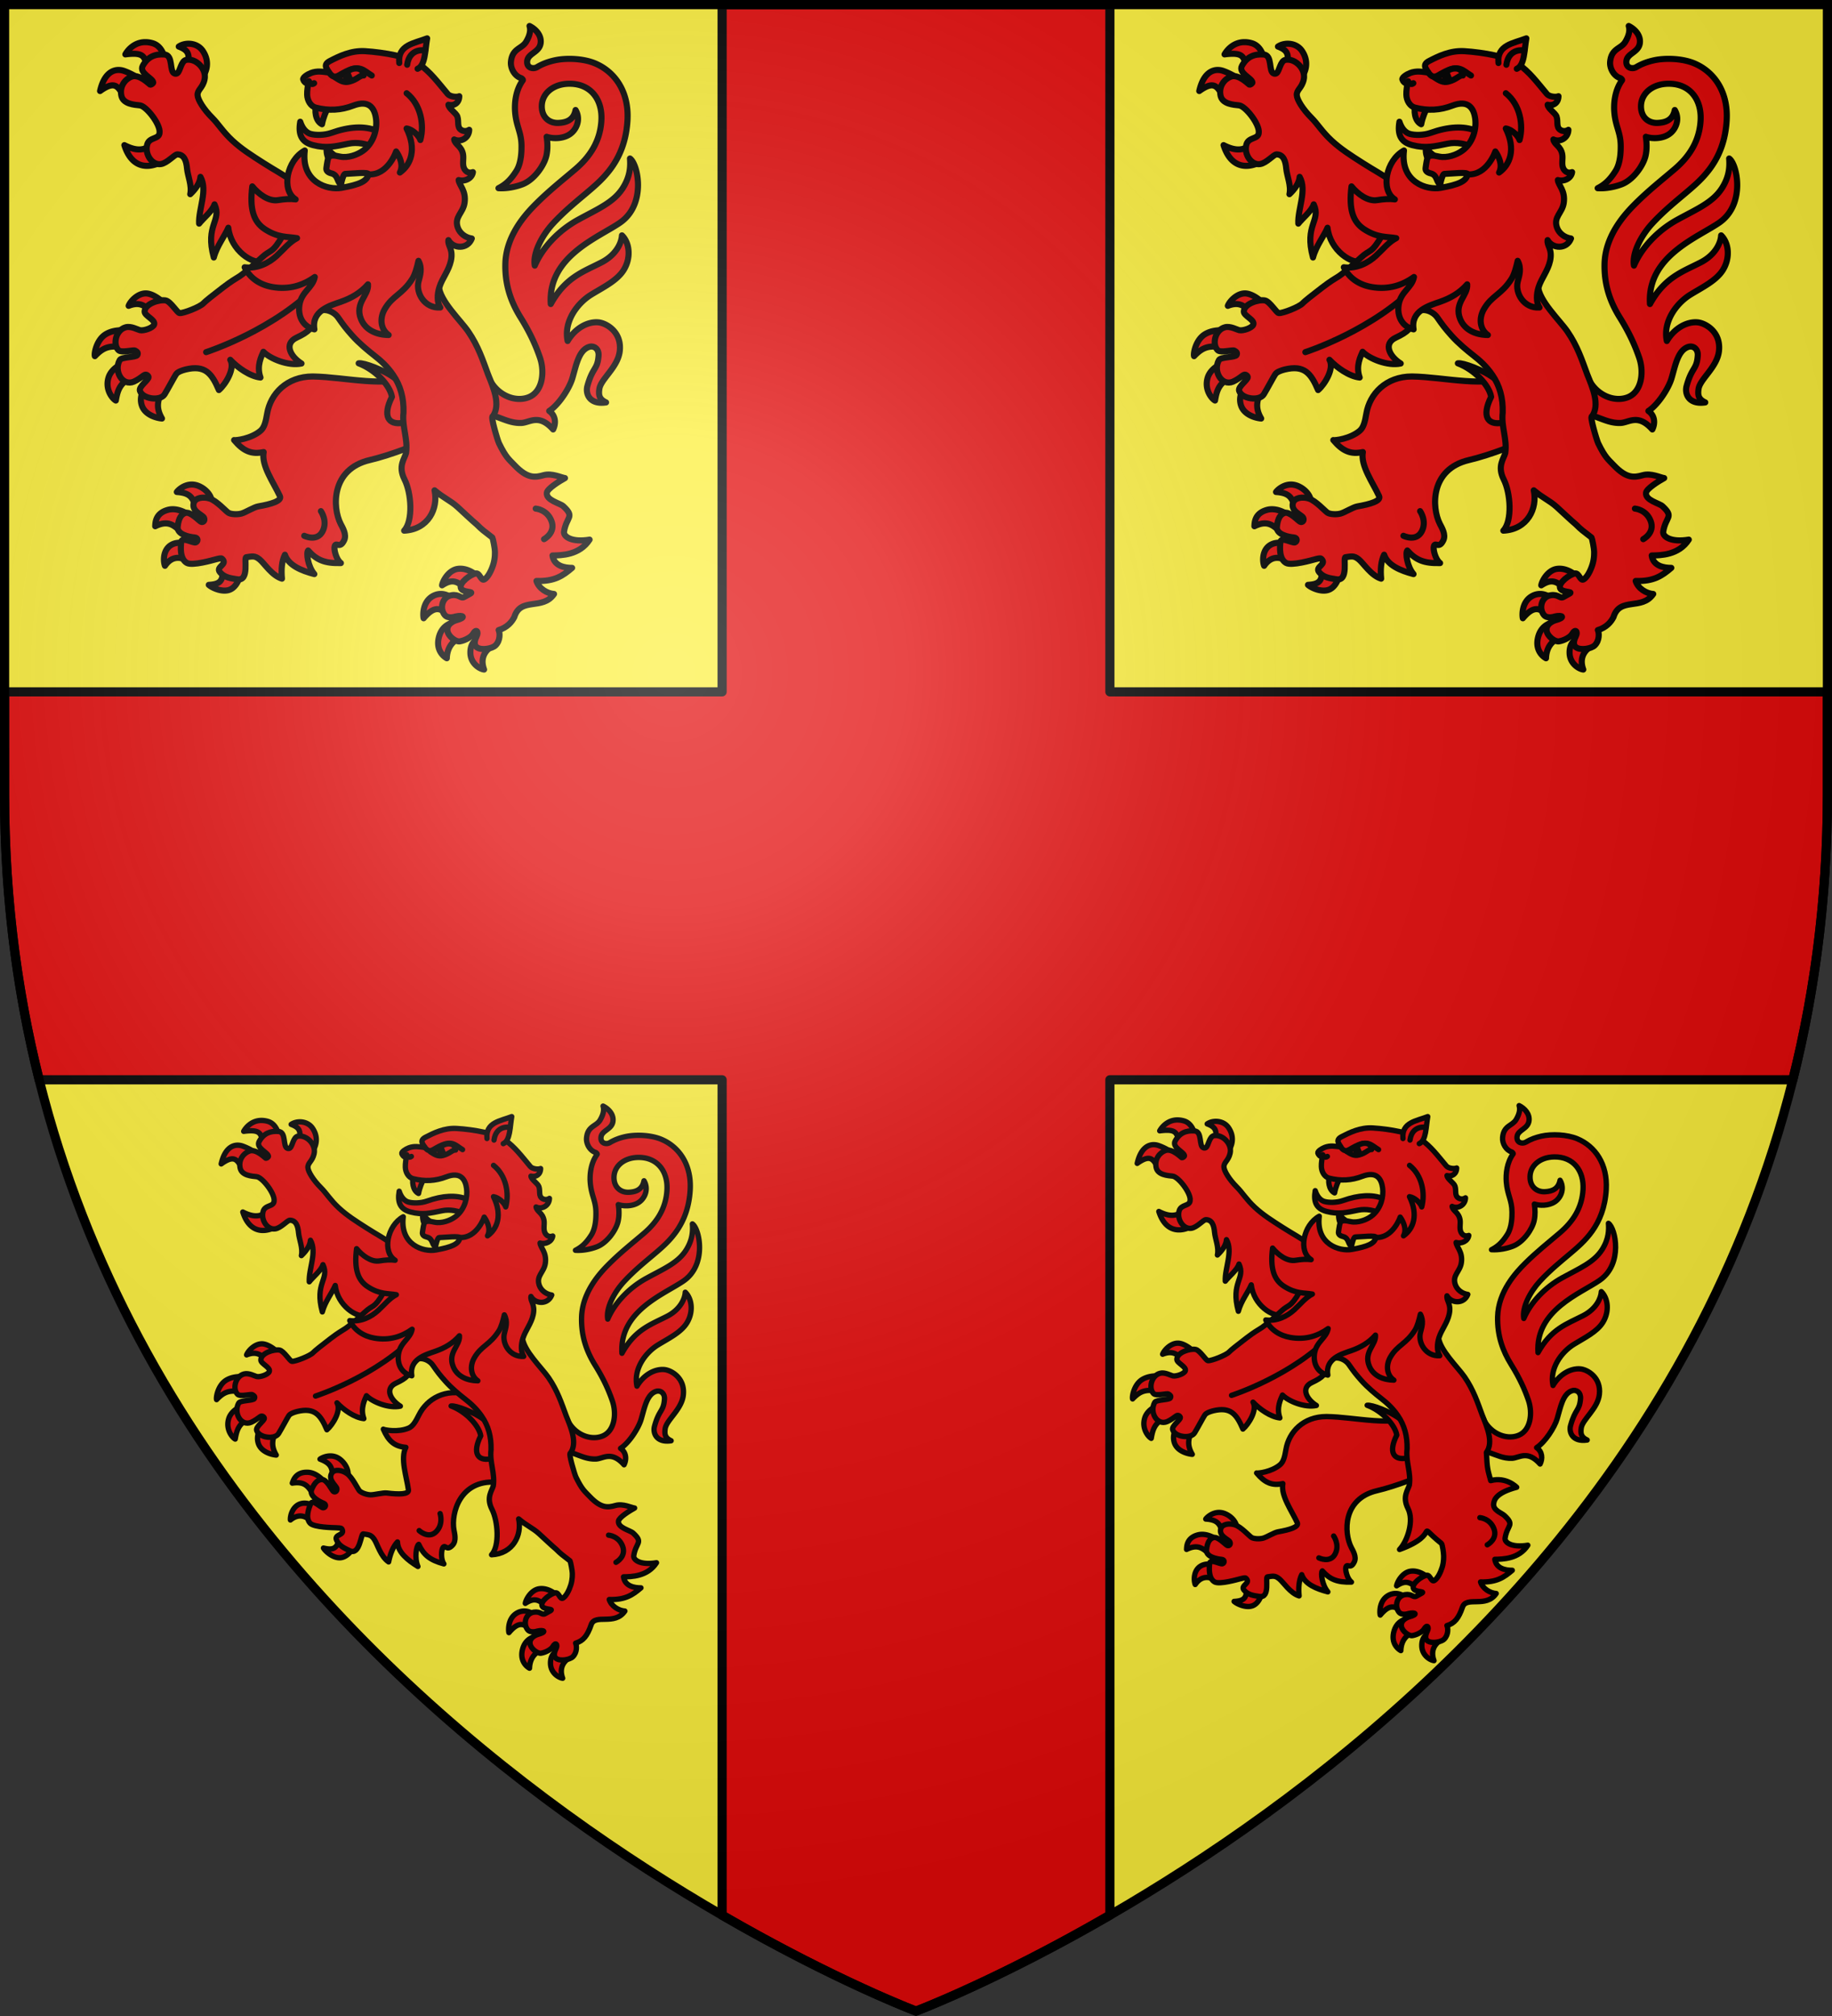
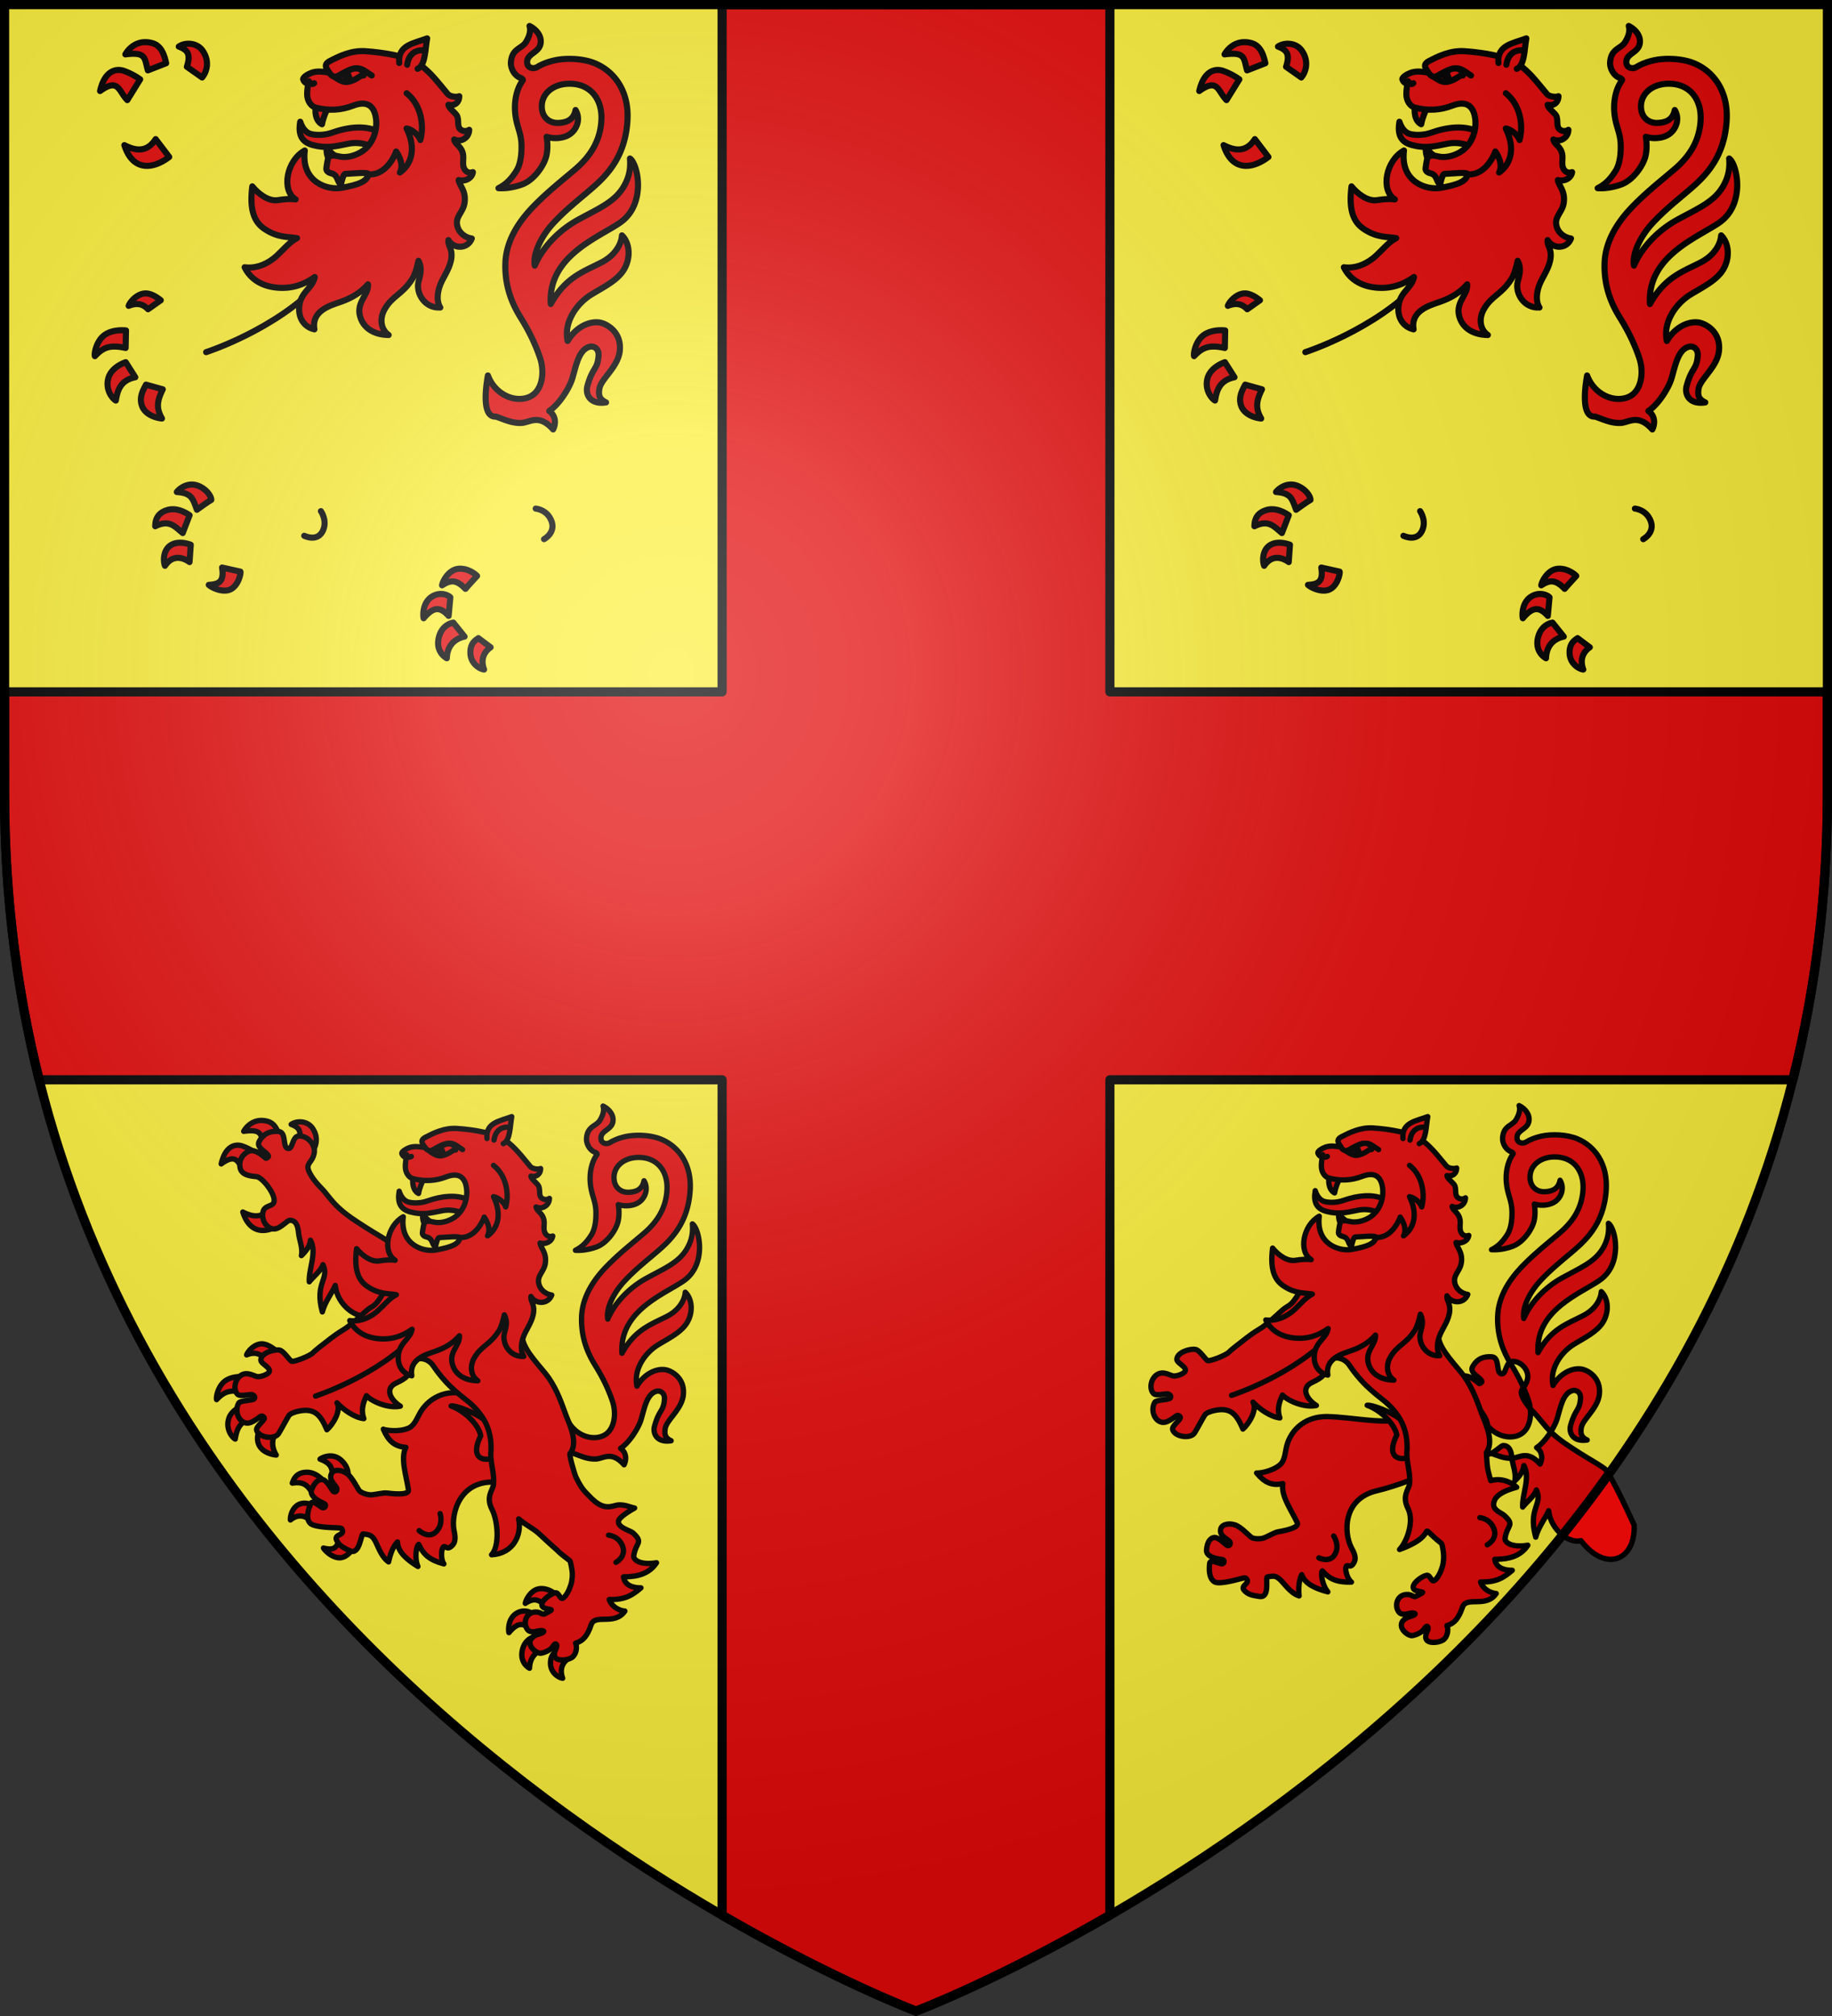
<svg xmlns="http://www.w3.org/2000/svg" xmlns:xlink="http://www.w3.org/1999/xlink" width="600" height="660" viewBox="-300 -300 600 660">
  <rect x="-300" y="-300" width="600" height="660" fill="#333333" stroke="none" />
  <radialGradient id="c" cx="-80" cy="-80" r="405" gradientUnits="userSpaceOnUse">
    <stop offset="0" stop-color="#fff" stop-opacity=".31" />
    <stop offset=".19" stop-color="#fff" stop-opacity=".25" />
    <stop offset=".6" stop-color="#6b6b6b" stop-opacity=".125" />
    <stop offset="1" stop-opacity=".125" />
  </radialGradient>
  <path fill="#fcef3c" d="M-298.5-298.5h597v258.543C298.5 246.291 0 358.5 0 358.5S-298.5 246.291-298.5-39.957z" />
  <path d="M236.5 1.5v225H1.5v33.504c0 33.52 4.096 64.65 11.326 93.496H236.5V627c37.097 21.47 63.5 31.398 63.5 31.398s26.403-9.927 63.5-31.398V353.5h223.674c7.23-28.845 11.326-59.976 11.326-93.496V226.5h-235V1.5z" style="fill:#e20909;fill-rule:evenodd;stroke:#000;stroke-width:3;stroke-linecap:round;stroke-linejoin:round" transform="translate(-300 -300)" />
  <g id="a" fill="#e20909" stroke="#000" stroke-linecap="round" stroke-linejoin="round" stroke-width="5.444">
    <path d="M46.888 258.055c-7.078.065-13.599 6.952-15.11 11.055 7.646-3.036 12.88-1.623 17.317 3.024l11.34-7.975s-6.04-5.277-12.124-6.036c-.475-.06-.951-.072-1.423-.068M25.6 290.817c-3.85.02-9.909.666-14.835 3.937C3.044 299.88.887 311.525 1.64 313.86c7.605-7.9 13.356-10.241 27.452-7.281l.325-15.57s-1.506-.205-3.817-.193m3.564 28.428s-12.373 3.953-15.372 13.77c-3.198 10.47 3.476 18.717 6.552 20.34 1.365-7.325 2.979-17.823 17.36-20.715zm18.091 19.982c-2.203 4.269-6.229 10.671-3.762 18.335 3.005 9.334 14.73 11.559 18.037 11.786-5.71-9.74-3.892-16.534.713-25.957zm280.884 163.746a15.6 15.6 0 0 0-3.18.244c-7.882 1.455-12.93 10.757-13.48 14.529 7.62-4.893 12.736-5.262 20.875 3.145 2.597-3.054 6.468-7.252 10.36-11.498-1.026-1.284-7.242-6.266-14.575-6.42m-17.048 22.471c-2.325-.113-4.979.34-7.655 1.784-9.978 5.386-8.907 18.203-8.398 19.806 8.852-10.468 14.745-10.386 22.302-2.066l1.514-16.512c-.882-1.093-3.886-2.823-7.763-3.012m10.44 25.491s-10.01 1.214-12.929 13.182c-2.914 11.955 5.023 17.39 7.116 18.51.317-9.19 4.884-16.844 15.833-19.264zm22.358 13.806c-2.403 1.735-7.358 4.31-7.133 13.262.242 9.628 8.592 14.262 12.232 14.653-3.36-9.012-.091-15.69 5.806-19.773zM88.099 428.099c-7.418.029-12.699 5.551-13.315 6.63 13.628.892 14.275 6.256 17.936 15.8 5.196-3.776 9.782-7.012 12.786-8.749.263-2.202-3.022-8.701-10.74-12.187-2.36-1.066-4.59-1.503-6.667-1.494m-16.613 21.964c-1.514-.029-3.057.118-4.612.532-11.38 3.032-11.214 11.699-11.377 14.582 12.6-6.127 17.23 0 24.528 6.054l6.129-15.846c-2.25-1.57-8.106-5.197-14.668-5.322m15.725 31.597s-9.972-4.101-17.26.054c-7.858 4.48-7.252 15.023-5.761 18.644 6.678-9.775 15.414-7.895 21.938-3.301zm27.964 20.279c2.052 12.811-3.03 14.862-11.883 15.41 3.004 2.757 13.064 7.347 19.726 3.83 7.318-3.865 9.182-15.335 8.455-15.626zM46.778 34.514c-10.48-.063-16.358 7.964-17.924 10.888 18.685-2.355 16.931 3.076 20.08 14.234l16.321-6.36c-1.317-5.857-3.645-15.368-12.185-17.827-2.26-.65-4.351-.923-6.292-.935m39.25 1.435c-3.52-.157-6.993.766-9.52 2.515 7.23 2.786 11.176 5.986 7.227 17.961l13.59 9.538c3.551-4.084 7.41-13.527.718-23.527-2.864-4.28-7.49-6.284-12.015-6.487M23.584 59.294c-6.25-.345-13.847 3.492-17.31 18.708 16.592-11.887 16.36-.032 24.316 8.09l11.473-18.466s-6.14-4.59-14.418-7.518a14.7 14.7 0 0 0-4.06-.814m32.307 61.502c-7.094 10.859-16.207 11.336-27.922 5.358 7.015 22.305 24.173 22.505 40.026 10.523zM382.331 373.3c7.442-.313 15.484-8.55 28.26 5.766 2.658-5.36 2.391-12.272-3.506-16.42 8.678-5.633 17.994-20.177 20.61-28.905 3.41-11.373 5.568-24.666 14.59-27.956 4.787-1.746 9.269 1.694 8.857 7.579-.895 12.774-5.323 10.026-10.015 27.27-1.762 6.475 1.716 16.632 16.694 14.39-6.34-2.925-6.675-6.79-5.99-11.897 1.187-8.867 16.617-19.251 18.23-33.818 1.899-17.133-12.1-24.843-19.046-25.505-9.301-.887-20.634 4.969-27.483 16.59-3.62-16.923 8.22-33.383 21.055-41.255 10.756-6.596 22.971-12.37 28.957-21.871 6.748-10.714 5.39-24.195-1.533-30.836-.353 6.408-4.84 17.17-18.278 24.061-16.312 8.365-32.082 13.165-45.254 37.003-2.764-42.649 42.968-59.271 61.969-72.475 23.582-16.388 15.88-52.096 8.722-56.971.414 5.98.662 15.342-6.463 26.414-8.242 12.808-22.652 18.614-40.04 28.182-17.292 9.515-31.648 24.716-38.456 40.667-1.877-10.766 6.095-26.36 16.136-37.28 10.4-11.312 22.825-21.228 29.89-27.218 14.075-11.931 34.578-28.447 36.706-64.66 1.501-25.47-11.172-43.305-28.939-50.749-10.42-4.366-25.695-5.02-36.214-2.66-5.277 1.183-10.538 3.003-15.478 5.973-3.479 2.09-9.48.804-8.876-5.267.711-7.154 10.925-7.681 12.013-16.065.898-6.916-4.36-12.476-9.922-15.227 1.392 4.237-.118 9.152-3.037 14.055-3.804 6.39-12.42 5.71-13.542 17.8-.556 6.048 3.478 12.866 9.2 14.558.679.415 1.817 1.33 1.333 1.993-6.316 8.668-7.458 20.135-6.818 28.087 1.068 13.28 5.66 17.962 5.72 30.26.019 3.833.013 14.887-4.598 22.174-5.685 8.982-10.55 12.54-15.968 15.37 7.643.48 15.814-1.293 21.532-3.512 10.571-4.102 19.542-17.162 21.326-25.82 1.187-5.765.92-11.154.162-16.404 5.175 1.75 14.186 2 20.49-2.176 6.472-4.288 10.056-13.553 5.296-21.632-1.644 8.188-7.116 11.158-15.33 11.484-7.818.31-14.066-4.572-14.748-13.062-1.006-12.513 9.632-21.63 24.255-21.804 19.372-.23 29.896 13.996 28.868 32.61-1.03 18.657-10.27 32.39-23.334 43.496-11.224 9.54-23.034 18.809-34.715 30.403-9.11 9.043-27.055 28.213-27.657 53.63-.446 18.835 5.032 34.066 13.603 47.789s13.649 25.155 17.305 35.796c4.395 12.79 2.336 30.244-10.051 35.14-12.83 5.07-30.249-2.613-36.431-19.352-2.2 12.232-5.199 37.534 7.187 36.586 7.5 2.583 14.255 6.03 22.756 5.672" style="fill:#e20909;fill-rule:evenodd;stroke:#000;stroke-width:5.444;stroke-linecap:round;stroke-linejoin:round" transform="matrix(.367 0 0 .368 -269.532 -298.907)" />
-     <path d="M196.103 331.946c-23.283-.01-37.716 15.536-40.7 32.882-1.28 7.444-2.49 12.539-5.97 15.47-8.537 7.187-22.259 8.708-23.537 8.229 8.199 9.77 15.452 13.04 26.388 10.668-2.278 12.027 8.787 26.947 14.502 39.262 1.93 4.158-7.766 7.089-19.418 9.089-3.792.65-11.23 5.321-14.874 6.337-3.774 1.052-9.474.685-11.663-.668-2.262-1.398-10.425-10.6-16.626-12.637-5.77-1.896-12.994-.81-14.336 3.891-2.138 7.5 7.833 10.5 9.162 13.151 1.286 2.564-.925 4.616-2.794 3.54-2.218-1.276-9.369-9.22-13.788-7.817-3.33 1.057-6.071 4.044-6.91 12.317-.71 7.013 10.763 9.154 15.102 9.486 3.532.27 3.072 3.767.944 4.431-2.29.715-12.296-5.279-12.865-.527s-1.313 15.107 4.964 18.742c4.936 2.858 23.49-2.569 25.616-3.104 2.53-.638 5.001-1.381 5.824-.62 5.597 5.175-5.853 7.023-1.976 11.828 4.12 5.107 10.075 5.577 15.566 6.481 11.284 1.86 5.56-19.523 8.055-19.654 5.384-.748 7.493-1.571 11.833 1.932s10.861 14.336 20 17.16c-.797-8.282-.141-15.731 2.657-21.297 3.175 9.505 14.617 14.216 26.237 17.245-5.816-6.797-7.405-19.13-5.544-21.012 7.639 8.509 14.82 11.606 29.25 11.193-4.296-3.19-6.492-12.498-5.543-15.116 1.455-4.017 4.603 2.978 8.472-5.183 2.439-5.144-1.496-11.345-3.127-14.55-7.478-14.703-8.609-48.746 25.932-56.785 18.786-4.372 47.174-15.288 49.631-18.378 19.585-24.63 1.505-45.442-8.6-57.384-25.563 12.2-62.48 1.808-91.864 1.398M83.904 147.11c.545 6.226 4.57 15.216 2.84 22.667 4.486-4.241 8.605-9.602 9.114-15.384 6.781 11.934-1.857 28.584-1.2 41.575 3.468-4.504 11.874-11.138 13.765-17.133 6.82 14.756-8.732 18.096-.653 47.27 2.81-10.534 9.948-19.245 12.95-26.467 2.303 20.05 21.567 33.29 32.422 29.968 24.89 32.457 54.863 19.82 53.416-15.485 0 0-23.528-52.048-29.613-56.539-6.607-4.876-15.012-9.279-24.598-15.397-10.819-6.906-19.698-12.45-28.088-20.212-8.39-7.761-12.429-14.725-17.924-20.174-7.736-7.673-12.874-16.193-13.038-20.15-.202-4.84 4.487-6.138 6.226-13.826 2.069-9.147-7.332-18.958-16.076-17.598-4.985.775-5.52 10.05-8.21 11.917-.635.44-1.395.593-2.37.308-5.112-1.495-.905-16.353-9.165-16.94-8.26-.588-14.843 1.925-19.307 10.025-3.589 6.512 8.85 10.954 9.318 14.78.105.857-1.698 2.1-2.571 2.079-.576-.014-9.467-9.6-16.424-7.281-5.42 1.807-11.3 8.162-9.446 16.976 1.603 7.621 11.693 8.165 16.537 8.683 5.745.614 18.588 17.01 17.551 24.397-.317 5.955-9.166 3.612-11.027 10.44-2.387 8.755 4.462 18.567 12.167 17.401 5.766-.872 11.957-8.378 14.579-8.623 6.355-.036 8.22 5.81 8.825 12.723" style="fill:#e20909;fill-rule:evenodd;stroke:#000;stroke-width:5.444;stroke-linecap:round;stroke-linejoin:round" transform="matrix(.367 0 0 .368 -269.532 -298.907)" />
-     <path d="M237.044 320.237c15.17 5.7 28.04 19.75 29.703 29.85-8.741 17.425-2.974 25.216 9.52 23.13 10.195-1.695 10.212-9.836 7.526-19.229-2.396-8.38-6.042-14.04-13.804-20.033-10.136-7.826-28.588-14.485-32.945-13.718" style="fill:#e20909;fill-rule:evenodd;stroke:#000;stroke-width:5.444;stroke-linecap:round;stroke-linejoin:round" transform="matrix(.367 0 0 .368 -269.532 -298.907)" />
-     <path d="M375.922 546.089c5.58-18.318 25.271-5.711 35.488-20.634-6.208-.403-13.619-4.9-15.697-11.57 16.194.485 23.507-4.59 31.83-11.659-6.52.039-16.144-1.588-17.51-11.004 7.798-.154 24.129-.222 33.104-14.12-15.834 2.643-23.538-2.616-22.809-7.163 2.157-13.442 10.013-12.719-.644-22.555-2.995-2.763-15.713-5.23-14.677-12.073.55-3.63 11.063-10.13 16.184-12.959-3.28-.36-11.593-4.683-19.184-2.562-7.59 2.12-14.357 3.064-25.693-8.743-5.212-5.452-7.78-6.892-14.027-19.677-1.256-2.57-7.769-24.285-5.592-23.888 7.418-10.166.504-25.852-4.219-37.517-4.6-12.443-8.67-25.015-17.657-38.043-6.903-10.007-25.298-27.111-26.286-40.506-1.291-17.362-1.62-35.897-.546-44.927 2.94-24.745 3.977-29.446-19.459-37.412-13.854-4.71-61.978-17.066-84.759 8.136-11.64 12.877-24.168 12.014-34.292 29.21s-10.353 11.724-19.122 19.929-16.707 14.572-19.218 16.2c-5.023 3.255-6.792 3.905-15.243 10.326-8.451 6.42-15.999 12.42-17.408 13.996-2.817 3.15-17.899 9.072-21.26 8.688-2.074-.237-7.977-10.423-12.405-11.247-5.55-1.033-18.62 2.881-18.775 9.934-.082 3.778 10.074 7.365 8.468 11.601-1.094 2.883-9.095 5.737-12.644 4.92-2.028-.466-7.881-3.868-12.687-2.578-8.98 2.412-11.717 15.377-6.396 20.43 2.705 2.568 13.235-.584 14.817.336 1.792 1.043 2.94 1.863 1.979 3.89-1.043 2.199-14.078 1.612-15.722 4.475-5.598 9.751 2.37 23.655 12.56 19.224 3.424-1.489 6.698-3.987 8.99-5.653 2.033-1.478 3.927.377 4.132 1.493.468 2.539-8.933 8.477-7.676 12.329 2.42 7.408 18.165 9.34 21.994 3.156 2.972-4.8 9.018-16.182 10.155-17.728.568-.772 1.451-2.503 8.496-4.388 17.577-4.23 23.447 3.423 29.831 18.287 5.722-4.834 14.75-19.112 10.134-26.93 6.532 6.91 17.523 14.78 26.97 15.77-3.804-10.48 1.098-19.305 2.608-22.895 6.037 6.26 22.337 12.927 34.007 10.435-10.038-6.285-15.766-17.636-4.527-22.934s14.103-8.351 16.684-18.306c2.58-9.954 15.505-6.837 20.41.193s6.87 9.629 12.56 16.033c6.123 6.89 14.358 13.669 19.744 17.836 6.085 4.709 11.748 9.867 16.861 17.312 6.55 9.537 9.636 20.33 9.294 33.453-1.494 12.645 4.15 23.826 2.258 36.145-1.135 4.678-7.466 11.45-1.348 23.441s7.835 36.76-.37 45.53c21.615-1.08 30.63-19.66 27.177-35.895 8.249 7.008 13.866 8.875 20.558 14.897 2.536 2.281 14.023 13.07 16.895 15.327 5.855 5.72 5.063 4.72 14.1 11.784.647 1.278 2.292 10.003 2.285 12.252-.002.65.356 5.85-1.49 11.82-1.632 5.28-4.657 11.193-7.759 13.108-3.193 1.97-4.086-5.846-7.76-5.216-4.862.833-14.758 8.121-13.438 12.81 1.284 4.562 12.62 2.841 8.445 5.151l-5.338 2.953c-3.282 1.816-4.358-2.616-11.303-1.545-8.534 1.315-10.823 11.85-6.16 17.555 3.067 3.754 9.627 1.383 9.627 1.383 7.288-1.682 9.789.936.595 3.321 0 0-8.872 2.485-7.764 9.52.755 4.799 7.398 9.867 11.014 9.256 4.8-.812 10.175-3.852 11.738-6.584 2.934-5.125 5.36-2.045 3.296 2.034-1.173 2.318-3.193 7.268.107 9.776 4.023 3.057 13.677 1.311 16.689-1.602 4.61-4.462 3.946-11.596 2.818-13.636 7.645-2.36 11.705-7.119 13.962-11.506" style="fill:#e20909;fill-rule:evenodd;stroke:#000;stroke-width:5.444;stroke-linecap:round;stroke-linejoin:round" transform="matrix(.367 0 0 .368 -269.532 -298.907)" />
    <path fill="none" d="M100.929 310.308s61.88-19.787 101.216-61.479M395.04 449.498s10.044.704 14.03 10.895c4.158 10.625-6.588 16.285-6.588 16.285m-199.133-24.933s6.276 8.75 1.512 17.968c-4.968 9.612-16.378 3.97-16.378 3.97" transform="matrix(.367 0 0 .368 -269.532 -298.907)" />
    <path d="M273.66 136.906c-8.25-2.07-16.208-4.053-22.756-8.231-6.099-3.892-15.296-5.364-22.744-3.856-11.98 2.426-19.722 4.497-31.895 1.303-10.251-2.69-13.308-9.414-11.365-20.786 2.137 6.624 5.754 9.822 9.21 10.82 4.448 1.282 12.387 1.294 18.594-.91 32.133-11.41 53.155-1.798 60.955 21.66" style="fill:#e20909;fill-rule:evenodd;stroke:#000;stroke-width:5.444;stroke-linecap:round;stroke-linejoin:round" transform="matrix(.367 0 0 .368 -269.532 -298.907)" />
    <path d="M199.118 91.339c-1.319 3.182-1.1 13.083 5.221 16.23 1.002-5.622 3.734-12.134 5.763-15.455zm9.597 36.752c-.803 3.456.182 7.853 1.768 10.547l7.609-1.748c-3.878-2.126-7.325-5.275-9.377-8.8" style="fill:#e20909;fill-rule:evenodd;stroke:#000;stroke-width:5.444;stroke-linecap:round;stroke-linejoin:round" transform="matrix(.367 0 0 .368 -269.532 -298.907)" />
    <path d="M309.888 270.586c-3.195-4.782-2.704-11.997-.842-17.947 2.54-8.112 8.446-14.733 10.357-23.736 2.226-10.532-3.086-13.076-2.255-18.269 4.392 7.821 17.058 8.42 20.869-1.415-5.635-.797-10.727-4.54-12.543-9.818-3.27-9.503 4.798-12.79 6.102-21.995 1.54-10.86-4.896-15.591-5.307-20.189 5.4 1.648 11.955-1.382 12.738-7.06-2.867 1.064-5.806.325-7.614-2.833-2.168-3.787-.432-8.772-1.16-12.888-1.354-7.644-7.195-8.582-7.944-13.342 5.693 2.88 13.276-1.263 13.414-8.57-2.11 1.37-4.846 1.552-7.12.136-4.087-2.547-1.907-7.433-3.432-11.91-1.104-3.241-7.634-6.98-7.999-10.522 4.92 1.34 9.611-1.548 9.698-7.598-2.565 1.141-8.37.313-10.29-1.958-8.983-10.629-15.304-19.424-25.893-26.903-8.586-6.062-30.78-10.193-47.98-11.225-12.675-.762-23.441 4.718-31.218 8.704-6.778 3.474-2.548 6.991-.786 10.31-5.794-.714-10.743-1.708-16.223.423-3.162 1.23-7.285 3.912-6.951 5.69.193 1.029 2.444 4.37 4.366 3.148-.125 3.987-.918 6.251-.8 10.388.157 5.44 3.269 10.422 7.697 11.55 11.742 2.994 22.517 2.379 33.333-1.75 14.645-5.591 19.257 2.699 20.426 11.64 1.177 9.016-1.788 20.185-9.898 27.172-4.21 3.627-11.934 7.207-19.445 6.872-4.216-.188-8.286-2.287-11.981-.666-1.884.826-2.373 7.027-2.94 10.422-.444 2.65 1.593 4.105 4.408 4.79 6.524 1.585 4.833 8.395 8.725 9.48.26-1.78 1.989-8.936 3.59-8.982 6.44-.186 21.242-2.018 20.785.417-1.154 6.122-8.153 9.123-24.064 12.002-12.343 2.233-36.22-4.954-32.747-33.23-16.14 8.809-21.259 35.322-8.136 43.482-4.722-.644-9.944-.287-15.663.65-8.497 1.393-17.55-5.503-23.03-12.237-2.527 20.13 1.093 31.523 11.26 38.128 12.08 7.85 20.477 6.465 28.672 7.942-6.893 3.505-11.85 9.94-18.16 15.72-7.089 6.495-17.348 11.689-28.612 10.186 4.712 9.714 13.796 15.68 24.862 17.576 14.93 2.56 27.363-1.49 37.73-8.936-1.775 9.569-11.658 12.92-13.611 24.486-1.745 10.335 2.894 19.643 13.274 22.128-2.802-16.579 13.842-21.139 23.673-24.564 9.304-3.242 17.413-7.829 24.146-15.507.958 9.798-12.12 16.559-6.214 30.972 3.97 9.693 13.87 14.01 24.677 14.1-6.886-4.72-8.445-14.35-3.59-22.882 6.974-12.252 15.569-12.828 24.677-27.061 2.416-3.776 4.131-10.055 5.513-16.062 3.702 6.857 1.437 13.038.06 18.482-2.587 10.226 5.497 23.98 19.396 23.059" style="fill:#e20909;fill-rule:evenodd;stroke:#000;stroke-width:5.444;stroke-linecap:round;stroke-linejoin:round" transform="matrix(.367 0 0 .368 -269.532 -298.907)" />
    <path d="M273.277 53.096c-1.555-16.248 13.462-17.456 24.882-21.93-1.874 10.357-1.415 23.938-8.518 27.062" style="fill:#e20909;fill-rule:evenodd;stroke:#000;stroke-width:5.444;stroke-linecap:round;stroke-linejoin:round" transform="matrix(.367 0 0 .368 -269.532 -298.907)" />
    <path fill="none" d="M296.413 41.892s-13.887-2.797-16.072 12.74m-87.681 14.65s1.762 4.164 4.645 1.761m13.378-9.486c4.78 6.826 8.264 2.473 12.491.44 14.905-8.341 18.086-2.265 25.577 2.212m-2.976 87.943c17.465 1.106 24.708-20.371 24.708-20.371s7.902 10.325 3.334 18.744c9.804-6.89 15.188-20.654 5.99-39.2 5.7.871 11.352 6.84 12.287 10.266 3.708-13.373.462-31.658-12.236-41.622" transform="matrix(.367 0 0 .368 -269.532 -298.907)" />
    <path d="M216.209 65.947c4.662 3.096 8.183 4.851 12.575 3.623 7.138-1.769 9.44-5.798 12.725-5.416-.708-7.914-9.45-7.32-14.412-3.62-.59.352.952 4.008 2.259 7.083-1.181-.061-4.63-1.756-4.931-5.303-1.906 1.338-4.672 2.22-8.216 3.633" style="fill:#e20909;fill-rule:evenodd;stroke:#000;stroke-width:5.444;stroke-linecap:round;stroke-linejoin:round" transform="matrix(.367 0 0 .368 -269.532 -298.907)" />
  </g>
  <g style="stroke-width:2.521;fill:#e20909;stroke:#000;stroke-linecap:round;stroke-linejoin:round">
    <g fill-rule="evenodd" stroke-width="2.521">
      <path d="M121.933 484.604c-3.41-1.016-6.6.786-7.033 1.195 6.133 2.301 5.685 4.853 6.042 9.743 2.91-1.012 5.464-1.861 7.084-2.242.426-.974-.18-4.413-3.24-7.084-.935-.817-1.898-1.327-2.853-1.612m-10.675 7.776a8 8 0 0 0-2.192-.396c-5.645-.188-6.772 3.814-7.246 5.114 6.635-1.063 7.91 2.392 10.42 6.184l5.013-6.423c-.814-1.033-3-3.51-5.995-4.479m2.835 16.687s-4.01-3.267-7.932-2.371c-4.23.966-5.414 5.889-5.232 7.758 4.422-3.56 8.172-1.484 10.53 1.53zm10.025 13.19c-.836 6.165-3.454 6.4-7.594 5.424.996 1.682 4.978 5.186 8.525 4.496 3.896-.758 6.343-5.765 6.05-6z" transform="matrix(.694 0 0 .695 -274.93 -159.935)" />
      <path d="M184.862 455.46c-10.688-3.236-19.472 1.896-23.249 9.444-1.621 3.24-2.883 5.41-4.888 6.272-4.917 2.114-11.428.908-11.948.51 2.409 5.623 5.285 8.131 10.635 8.56-2.715 5.204.295 13.589 1.21 20.035.309 2.177-4.549 2.176-10.176 1.477-1.832-.228-5.895.884-7.709.844-1.878-.04-4.444-1-5.261-1.925-.845-.956-3.316-6.313-5.88-8.109-2.386-1.671-5.854-2.175-7.122-.204-2.022 3.146 2.14 5.907 2.382 7.308.234 1.356-1.066 1.991-1.775 1.238-.841-.894-3.022-5.533-5.245-5.503-1.676.024-3.349 1.014-4.882 4.695-1.299 3.12 3.671 5.696 5.618 6.45 1.584.615.887 2.156-.182 2.166-1.15.01-4.913-4.13-5.833-2.028s-2.7 6.752-.322 9.292c1.87 1.997 11.141 2.081 12.191 2.13 1.25.06 2.488.061 2.76.525 1.852 3.152-3.661 2.411-2.548 5.155 1.183 2.916 3.852 3.958 6.247 5.136 4.923 2.42 5.262-8.19 6.426-7.904 2.575.404 3.658.319 5.164 2.53 1.507 2.21 2.998 8.087 6.801 10.652.784-3.912 2.119-7.24 4.176-9.407.138 4.804 4.738 8.555 9.653 11.558-1.727-3.927-.745-9.81.37-10.415 2.326 4.966 5.194 7.385 11.876 9.198-1.53-2.06-1.246-6.637-.448-7.708 1.226-1.641 1.7 2.006 4.61-1.203 1.833-2.023.887-5.415.583-7.113-1.393-7.787 2.811-23.57 19.785-22.466 9.232.601 23.78-.469 25.337-1.546 12.41-8.588 6.996-20.65 4.014-27.534-13.43 2.051-28.937-7.843-42.37-12.11" transform="matrix(.694 0 0 .695 -274.93 -159.935)" />
      <path d="M171.564 511.456s1.668 4.887-1.799 8.457c-3.615 3.723-8.07-.45-8.07-.45M87.361 431.487c-3.328.03-6.394 3.273-7.105 5.204 3.596-1.43 6.057-.764 8.143 1.424l5.333-3.755s-2.84-2.484-5.701-2.841a5 5 0 0 0-.67-.032m-10.01 15.423c-1.81.01-4.659.313-6.975 1.853-3.631 2.413-4.645 7.895-4.291 8.994 3.576-3.719 6.28-4.82 12.908-3.427l.153-7.33s-.708-.096-1.795-.09m1.676 13.382s-5.818 1.86-7.228 6.482c-1.504 4.928 1.634 8.811 3.08 9.575.643-3.448 1.402-8.39 8.164-9.751zm8.507 9.406c-1.036 2.01-2.93 5.024-1.769 8.631 1.413 4.395 6.926 5.442 8.481 5.549-2.684-4.585-1.83-7.784.336-12.22zm132.077 77.083a7.3 7.3 0 0 0-1.495.115c-3.706.685-6.08 5.064-6.339 6.84 3.583-2.304 5.989-2.477 9.816 1.48 1.222-1.437 3.042-3.414 4.872-5.412-.483-.605-3.406-2.95-6.854-3.023m-8.016 10.579a6.83 6.83 0 0 0-3.6.84c-4.691 2.535-4.188 8.568-3.948 9.323 4.162-4.928 6.933-4.89 10.486-.973l.712-7.773c-.414-.514-1.827-1.329-3.65-1.417m4.909 12s-4.707.57-6.08 6.205c-1.37 5.628 2.363 8.186 3.347 8.713.149-4.326 2.296-7.93 7.445-9.068zm10.513 6.498c-1.13.817-3.46 2.03-3.354 6.243.114 4.533 4.04 6.714 5.752 6.898-1.58-4.242-.043-7.386 2.73-9.308zM87.31 326.256c-4.928-.03-7.692 3.749-8.428 5.125 8.785-1.108 7.96 1.448 9.442 6.7l7.674-2.993c-.62-2.757-1.714-7.234-5.73-8.392a10.9 10.9 0 0 0-2.958-.44m18.456.675c-1.655-.074-3.289.36-4.477 1.184 3.4 1.312 5.255 2.818 3.398 8.456l6.391 4.49c1.67-1.923 3.485-6.369.338-11.076-1.347-2.015-3.523-2.958-5.65-3.054m-29.363 10.99c-2.938-.163-6.51 1.644-8.139 8.807 7.802-5.596 7.693-.016 11.434 3.808l5.395-8.693s-2.888-2.161-6.78-3.54a7 7 0 0 0-1.91-.382m15.192 28.952c-3.336 5.111-7.621 5.336-13.13 2.522 3.299 10.5 11.367 10.594 18.822 4.953zM245.094 485.739c3.499-.148 7.28-4.026 13.288 2.713 1.25-2.523 1.124-5.777-1.649-7.73 4.08-2.65 8.461-9.497 9.692-13.606 1.603-5.354 2.618-11.612 6.86-13.16 2.251-.822 4.358.797 4.165 3.568-.42 6.013-2.503 4.72-4.71 12.837-.828 3.048.808 7.83 7.85 6.774-2.98-1.377-3.138-3.196-2.816-5.6.558-4.175 7.814-9.063 8.572-15.92.893-8.066-5.69-11.695-8.956-12.007-4.373-.417-9.702 2.34-12.923 7.81-1.702-7.967 3.865-15.715 9.9-19.42 5.058-3.106 10.802-5.823 13.617-10.297 3.173-5.043 2.535-11.39-.72-14.516-.167 3.017-2.277 8.084-8.596 11.327-7.67 3.938-15.085 6.198-21.28 17.42-1.299-20.077 20.206-27.903 29.14-34.118 11.089-7.714 7.467-24.524 4.101-26.82.195 2.816.311 7.223-3.039 12.435-3.875 6.03-10.651 8.763-18.827 13.267-8.132 4.48-14.882 11.635-18.083 19.144-.883-5.068 2.866-12.409 7.587-17.55 4.89-5.325 10.733-9.993 14.056-12.812 6.617-5.617 16.258-13.392 17.259-30.44.706-11.989-5.253-20.385-13.607-23.889-4.9-2.055-12.083-2.363-17.029-1.252-2.482.557-4.956 1.414-7.278 2.812-1.636.984-4.458.378-4.174-2.48.334-3.367 5.137-3.616 5.649-7.562.422-3.256-2.05-5.873-4.666-7.168.655 1.994-.055 4.308-1.428 6.616-1.789 3.008-5.84 2.688-6.367 8.38-.262 2.847 1.635 6.056 4.326 6.853.319.195.854.625.626.938-2.97 4.08-3.507 9.478-3.206 13.222.503 6.251 2.662 8.455 2.69 14.244.01 1.805.006 7.008-2.162 10.438-2.673 4.229-4.961 5.904-7.509 7.236 3.594.226 7.436-.609 10.125-1.653 4.971-1.931 9.19-8.079 10.028-12.155.559-2.714.433-5.25.076-7.722 2.434.824 6.67.941 9.635-1.025 3.043-2.018 4.729-6.38 2.49-10.183-.773 3.855-3.346 5.253-7.208 5.407-3.676.146-6.614-2.153-6.935-6.15-.473-5.89 4.53-10.182 11.406-10.263 9.108-.109 14.057 6.588 13.574 15.35-.485 8.783-4.83 15.248-10.972 20.476-5.278 4.491-10.832 8.854-16.324 14.312-4.284 4.257-12.722 13.281-13.005 25.246-.21 8.867 2.366 16.037 6.397 22.497 4.03 6.46 6.417 11.841 8.137 16.85 2.066 6.021 1.098 14.238-4.727 16.542-6.033 2.387-14.223-1.23-17.13-9.11-1.034 5.76-2.445 17.67 3.38 17.224 3.526 1.216 6.702 2.838 10.7 2.67" transform="matrix(.694 0 0 .695 -274.93 -159.935)" />
      <path d="M104.767 379.26c.256 2.93 2.15 7.163 1.336 10.67 2.109-1.996 4.046-4.52 4.285-7.241 3.189 5.617-.873 13.455-.564 19.57 1.63-2.12 5.583-5.242 6.472-8.065 3.207 6.947-4.106 8.52-.307 22.253 1.322-4.96 4.678-9.06 6.09-12.46 1.083 9.44 10.14 15.672 15.245 14.108 11.704 15.279 25.798 9.33 25.117-7.29 0 0-11.063-24.501-13.924-26.615-3.107-2.296-7.06-4.368-11.567-7.249-5.087-3.25-9.262-5.86-13.207-9.514s-5.844-6.932-8.428-9.497c-3.638-3.612-6.054-7.623-6.131-9.485-.095-2.28 2.11-2.89 2.927-6.51.973-4.305-3.447-8.923-7.559-8.284-2.344.365-2.595 4.732-3.86 5.61-.299.208-.656.28-1.115.145-2.404-.703-.426-7.697-4.31-7.974s-6.979.906-9.078 4.72c-1.687 3.065 4.161 5.156 4.381 6.957.05.403-.798.989-1.208.979-.271-.007-4.452-4.52-7.723-3.428-2.55.851-5.314 3.842-4.442 7.991.754 3.588 5.498 3.844 7.776 4.088 2.701.289 8.74 8.008 8.253 11.485-.15 2.803-4.31 1.7-5.185 4.914-1.123 4.122 2.098 8.741 5.721 8.192 2.711-.41 5.622-3.944 6.855-4.06 2.989-.016 3.866 2.735 4.15 5.99M176.777 460.759c7.133 2.683 13.184 9.297 13.967 14.051-4.11 8.203-1.399 11.87 4.476 10.89 4.794-.799 4.802-4.631 3.54-9.053-1.127-3.944-2.842-6.609-6.492-9.43-4.766-3.684-13.443-6.819-15.491-6.458" transform="matrix(.694 0 0 .695 -274.93 -159.935)" />
      <path d="M258.767 557.365c-2.919-.19-6.404-2.307-7.38-5.447 7.614.228 11.053-2.16 14.966-5.488-3.066.018-7.59-.748-8.233-5.18 3.667-.073 11.346-.105 15.566-6.647-7.446 1.244-11.068-1.232-10.725-3.372 1.014-6.328 4.708-5.988-.303-10.618-1.408-1.3-7.39-2.462-6.902-5.683.259-1.709 5.202-4.769 7.61-6.1-1.542-.17-5.451-2.205-9.02-1.207s-6.751 1.443-12.082-4.115c-2.45-2.567-3.658-3.245-6.596-9.264-.59-1.21-3.653-11.432-2.63-11.245 3.489-4.785.238-12.17-1.983-17.66-2.162-5.858-4.077-11.776-8.302-17.91-3.246-4.71-11.896-12.762-12.36-19.067-.608-8.174-.762-16.899-.258-21.15 1.383-11.648 1.87-13.861-9.15-17.611-6.514-2.217-29.143-8.034-39.855 3.83-5.473 6.062-11.364 5.655-16.125 13.75s-4.868 5.52-8.991 9.382-7.856 6.86-9.037 7.626c-2.362 1.532-3.194 1.838-7.168 4.86s-7.523 5.848-8.185 6.59c-1.325 1.482-8.416 4.27-9.997 4.09-.975-.112-3.751-4.907-5.833-5.295-2.61-.487-8.756 1.356-8.828 4.676-.04 1.779 4.736 3.467 3.981 5.461-.514 1.358-4.276 2.701-5.945 2.317-.954-.22-3.706-1.821-5.966-1.214-4.222 1.135-5.51 7.239-3.007 9.617 1.272 1.209 6.223-.275 6.967.159.843.49 1.382.876.93 1.83-.49 1.036-6.62.76-7.392 2.107-2.633 4.59 1.114 11.136 5.906 9.05 1.61-.7 3.15-1.877 4.227-2.661.956-.696 1.846.177 1.943.702.22 1.196-4.2 3.991-3.61 5.804 1.138 3.488 8.542 4.398 10.343 1.486 1.397-2.26 4.24-7.618 4.774-8.345.268-.364.683-1.179 3.995-2.066 8.266-1.991 11.026 1.611 14.028 8.609 2.69-2.276 6.935-8.997 4.765-12.677 3.071 3.252 8.24 6.957 12.682 7.423-1.79-4.934.516-9.088 1.226-10.778 2.839 2.947 10.503 6.086 15.99 4.913-4.72-2.959-7.413-8.303-2.128-10.797s6.632-3.931 7.845-8.617 7.291-3.218 9.597.091 3.23 4.532 5.907 7.547c2.879 3.244 6.751 6.435 9.283 8.397 2.862 2.216 5.525 4.644 7.929 8.15 3.08 4.489 4.53 9.57 4.37 15.747-.702 5.952 1.952 11.216 1.062 17.015-.534 2.202-3.51 5.39-.634 11.035s3.684 17.305-.174 21.433c10.164-.508 14.403-9.255 12.78-16.898 3.878 3.3 6.52 4.179 9.666 7.013 1.192 1.074 6.594 6.153 7.945 7.215 2.752 2.693 2.38 2.222 6.63 5.547.304.602 1.077 4.71 1.074 5.768-.001.306.167 2.754-.7 5.564-.768 2.486-2.19 5.27-3.65 6.17-1.5.929-1.92-2.75-3.648-2.454-2.286.392-6.94 3.823-6.319 6.03.604 2.148 5.935 1.337 3.971 2.425l-2.51 1.39c-1.543.855-2.05-1.232-5.315-.728-4.013.62-5.089 5.579-2.897 8.265 1.443 1.766 4.527.65 4.527.65 3.428-.791 4.603.441.28 1.564 0 0-4.172 1.17-3.65 4.481.355 2.26 3.478 4.645 5.179 4.358 2.256-.383 4.784-1.814 5.52-3.1 1.378-2.413 2.519-.963 1.549.958-.552 1.09-1.502 3.42.05 4.602 1.892 1.439 6.431.617 7.847-.755 2.169-2.1 1.856-5.458 1.326-6.418 3.595-1.112 5.504-3.352 7.346-8.696s11.102.59 15.906-6.434" transform="matrix(.694 0 0 .695 -274.93 -159.935)" />
      <path d="M112.772 456.085s29.097-9.315 47.595-28.941m90.702 94.464s4.723.332 6.598 5.129c1.954 5.002-3.098 7.666-3.098 7.666M193.994 374.456c-3.88-.974-7.621-1.908-10.7-3.874-2.868-1.832-7.193-2.525-10.695-1.815-5.633 1.142-9.273 2.116-14.998.613-4.82-1.266-6.257-4.432-5.344-9.785 1.005 3.118 2.706 4.624 4.332 5.093 2.09.604 5.824.61 8.742-.428 15.11-5.371 24.995-.846 28.663 10.196" transform="matrix(.694 0 0 .695 -274.93 -159.935)" />
      <path d="M158.943 353.006c-.62 1.498-.517 6.159 2.455 7.64.471-2.646 1.756-5.712 2.71-7.275zm4.513 17.3c-.378 1.628.085 3.698.831 4.966l3.578-.823c-1.823-1-3.445-2.483-4.41-4.142" transform="matrix(.694 0 0 .695 -274.93 -159.935)" />
      <path d="M211.03 437.386c-1.503-2.251-1.272-5.648-.396-8.448 1.193-3.82 3.971-6.936 4.87-11.174 1.046-4.958-1.451-6.156-1.06-8.6 2.064 3.681 8.02 3.963 9.812-.666-2.65-.376-5.044-2.138-5.898-4.622-1.538-4.474 2.256-6.02 2.87-10.354.724-5.112-2.303-7.34-2.496-9.504 2.539.776 5.622-.65 5.99-3.323-1.348.5-2.73.152-3.58-1.334-1.02-1.783-.204-4.13-.546-6.067-.637-3.599-3.383-4.04-3.735-6.281 2.677 1.356 6.242-.595 6.307-4.035-.992.645-2.279.732-3.347.065-1.923-1.2-.897-3.5-1.615-5.607-.519-1.526-3.59-3.286-3.76-4.953 2.313.63 4.518-.729 4.56-3.577-1.207.538-3.936.147-4.839-.922-4.224-5.003-7.196-9.143-12.176-12.664-4.037-2.854-14.473-4.798-22.56-5.284-5.961-.359-11.024 2.22-14.68 4.097-3.187 1.636-1.198 3.291-.37 4.853-2.724-.336-5.051-.804-7.628.2-1.487.579-3.426 1.841-3.269 2.679.09.484 1.15 2.057 2.053 1.481-.058 1.877-.431 2.943-.376 4.89.074 2.561 1.537 4.907 3.62 5.438 5.52 1.409 10.587 1.12 15.673-.825 6.887-2.631 9.055 1.271 9.605 5.48.554 4.244-.841 9.502-4.654 12.791-1.98 1.708-5.612 3.393-9.144 3.235-1.982-.088-3.896-1.076-5.634-.313-.885.388-1.115 3.308-1.382 4.906-.209 1.247.75 1.932 2.073 2.254 3.067.747 2.272 3.953 4.102 4.463.123-.838.936-4.206 1.689-4.228 3.028-.087 9.988-.95 9.773.196-.542 2.882-3.834 4.295-11.315 5.65-5.804 1.051-17.032-2.332-15.399-15.642-7.589 4.146-9.996 16.627-3.825 20.468-2.22-.303-4.676-.135-7.365.306-3.996.656-8.253-2.59-10.83-5.76-1.188 9.476.515 14.84 5.295 17.949 5.68 3.695 9.629 3.043 13.482 3.738-3.24 1.65-5.572 4.68-8.539 7.4-3.333 3.058-8.157 5.503-13.454 4.795 2.216 4.573 6.487 7.382 11.69 8.274 7.022 1.206 12.868-.702 17.742-4.206-.834 4.504-5.482 6.082-6.4 11.526-.82 4.866 1.36 9.247 6.242 10.417-1.318-7.804 6.509-9.95 11.131-11.563 4.375-1.526 8.188-3.686 11.354-7.3.45 4.612-5.699 7.795-2.922 14.58 1.867 4.562 6.522 6.595 11.604 6.637-3.238-2.222-3.971-6.755-1.688-10.771 3.28-5.768 7.32-6.039 11.603-12.74 1.136-1.777 1.943-4.733 2.593-7.56 1.74 3.228.675 6.137.028 8.7-1.216 4.814 2.585 11.289 9.12 10.855" transform="matrix(.694 0 0 .695 -274.93 -159.935)" />
    </g>
    <g stroke-width="5.357">
      <path fill-rule="evenodd" d="M273.277 53.096c-1.555-16.248 13.462-17.456 24.882-21.93-1.874 10.357-1.415 23.938-8.518 27.062" transform="matrix(.326 0 0 .327 -229.598 55.366)" />
      <path d="M245.775 152.152c17.465 1.106 24.708-20.371 24.708-20.371s7.902 10.325 3.334 18.744c9.804-6.89 15.188-20.654 5.99-39.2 5.7.871 11.352 6.84 12.287 10.266 3.708-13.373.462-31.658-12.236-41.622M192.66 69.282s1.762 4.164 4.645 1.761m99.108-29.151s-13.887-2.797-16.072 12.74m-69.658 6.925c4.78 6.826 8.264 2.473 12.491.44 14.905-8.341 18.086-2.265 25.577 2.212" transform="matrix(.326 0 0 .327 -229.598 55.366)" />
    </g>
    <path fill-rule="evenodd" stroke-width="2.521" d="M166.98 341.053c2.192 1.457 3.847 2.283 5.913 1.705 3.356-.832 4.438-2.73 5.983-2.55-.333-3.725-4.444-3.445-6.777-1.704-.277.166.448 1.888 1.063 3.335-.556-.029-2.177-.827-2.32-2.496-.895.63-2.196 1.045-3.862 1.71" transform="matrix(.694 0 0 .695 -274.93 -159.935)" />
  </g>
  <use xlink:href="#a" width="100%" height="100%" transform="translate(360)" />
  <g stroke="#000" stroke-linecap="round" stroke-linejoin="round" stroke-width="1.75">
-     <path fill="#e20909" fill-rule="evenodd" d="M99.238 195.144c-2.417.01-4.138 1.812-4.339 2.164 4.44.292 4.651 2.043 5.845 5.158 1.693-1.232 3.187-2.289 4.166-2.856.085-.719-.985-2.84-3.5-3.978-.769-.348-1.495-.49-2.172-.488m-5.414 7.17a5.4 5.4 0 0 0-1.502.174c-3.708.99-3.654 3.819-3.707 4.76 4.105-2 5.614 0 7.992 1.976l1.997-5.173c-.733-.512-2.641-1.696-4.78-1.737m5.124 10.315s-3.249-1.34-5.624.017c-2.56 1.463-2.363 4.904-1.877 6.086 2.176-3.19 5.023-2.577 7.148-1.078zm9.112 6.62c.669 4.181-.987 4.85-3.872 5.03.98.9 4.257 2.398 6.428 1.25 2.385-1.262 2.992-5.006 2.755-5.101zm-22.355-79.517c-2.31.022-4.438 2.273-4.932 3.615 2.496-.993 4.204-.53 5.652.988l3.701-2.607s-1.971-1.725-3.957-1.973a3.5 3.5 0 0 0-.464-.023m-6.948 10.711c-1.257.007-3.234.218-4.841 1.287-2.52 1.676-3.224 5.484-2.979 6.247 2.483-2.583 4.36-3.348 8.96-2.38l.106-5.09s-.492-.068-1.246-.064m1.163 9.295s-4.038 1.292-5.017 4.501c-1.043 3.423 1.135 6.12 2.139 6.65.445-2.395.972-5.827 5.665-6.772zm5.904 6.532c-.718 1.396-2.032 3.49-1.227 5.994.98 3.052 4.807 3.78 5.886 3.854-1.863-3.184-1.27-5.406.233-8.486zm77.022 48.065a5 5 0 0 0-1.038.08c-2.572.476-4.22 3.517-4.4 4.75 2.488-1.6 4.157-1.72 6.814 1.029.847-.999 2.11-2.372 3.38-3.76-.334-.42-2.363-2.048-4.756-2.099m-5.564 7.347a4.74 4.74 0 0 0-2.498.583c-3.256 1.761-2.907 5.951-2.74 6.475 2.888-3.422 4.811-3.395 7.278-.675l.494-5.398c-.288-.358-1.269-.923-2.534-.985m3.407 8.334s-3.267.397-4.219 4.31c-.951 3.908 1.64 5.685 2.322 6.05.104-3.004 1.594-5.506 5.168-6.297zm7.297 4.513c-.784.568-2.401 1.41-2.328 4.336.08 3.148 2.804 4.663 3.993 4.791-1.097-2.947-.03-5.13 1.894-6.464zM85.67 66.65c-3.42-.02-5.339 2.604-5.85 3.56 6.098-.77 5.526 1.006 6.554 4.654l5.326-2.08c-.43-1.914-1.19-5.024-3.977-5.828a7.5 7.5 0 0 0-2.053-.305m12.81.47c-1.149-.052-2.283.25-3.107.822 2.36.91 3.647 1.957 2.358 5.872l4.436 3.118c1.159-1.335 2.418-4.422.234-7.692-.935-1.4-2.445-2.054-3.921-2.12m-20.38 7.632c-2.04-.113-4.519 1.142-5.649 6.116 5.415-3.886 5.34-.01 7.936 2.645l3.744-6.037s-2.004-1.501-4.706-2.458a4.8 4.8 0 0 0-1.325-.266m10.544 20.107c-2.315 3.55-5.29 3.706-9.113 1.752 2.29 7.292 7.89 7.357 13.063 3.44z" />
-     <path fill="#e20909" fill-rule="evenodd" d="M134.43 163.756c-7.586-.003-12.29 5.072-13.262 10.734-.417 2.43-.811 4.094-1.945 5.05-2.782 2.346-7.253 2.843-7.67 2.687 2.672 3.189 5.036 4.256 8.6 3.482-.743 3.926 2.862 8.796 4.724 12.817.63 1.357-2.53 2.313-6.327 2.966-1.235.213-3.659 1.738-4.846 2.07-1.23.343-3.087.223-3.8-.219-.738-.456-3.398-3.46-5.418-4.125-1.88-.619-4.234-.264-4.672 1.27-.696 2.448 2.553 3.427 2.986 4.293.419.837-.301 1.507-.91 1.156-.723-.417-3.053-3.01-4.493-2.552-1.085.345-1.979 1.32-2.252 4.02-.231 2.29 3.507 2.989 4.921 3.097 1.151.088 1.001 1.23.308 1.447-.747.233-4.007-1.724-4.192-.173s-.428 4.932 1.617 6.119c1.608.932 7.654-.84 8.347-1.014.824-.208 1.63-.45 1.898-.202 1.823 1.69-1.908 2.292-.644 3.861 1.342 1.667 3.283 1.82 5.072 2.116 3.677.606 1.811-6.373 2.624-6.416 1.755-.244 2.442-.513 3.856.63 1.415 1.144 3.54 4.68 6.517 5.602-.26-2.703-.046-5.135.866-6.952 1.034 3.103 4.763 4.64 8.55 5.63-1.896-2.22-2.414-6.245-1.807-6.86 2.489 2.778 4.829 3.789 9.53 3.654-1.4-1.041-2.115-4.08-1.806-4.934.475-1.311 1.5.972 2.76-1.692.796-1.68-.486-3.703-1.018-4.75-2.437-4.8-2.805-15.912 8.45-18.537 6.121-1.427 15.371-4.99 16.172-5.999 6.381-8.04.49-14.834-2.802-18.732-8.33 3.983-20.36.59-29.934.456M195.18 177.41c2.43-.103 5.054-2.795 9.224 1.885.867-1.752.78-4.012-1.144-5.369 2.832-1.84 5.872-6.596 6.726-9.45 1.113-3.717 1.817-8.064 4.762-9.14 1.562-.57 3.024.555 2.89 2.479-.292 4.176-1.737 3.278-3.268 8.915-.575 2.117.56 5.438 5.448 4.705-2.07-.956-2.179-2.22-1.955-3.89.388-2.899 5.423-6.294 5.95-11.056.62-5.601-3.95-8.122-6.216-8.338-3.036-.29-6.735 1.624-8.97 5.423-1.18-5.532 2.683-10.914 6.872-13.487 3.51-2.157 7.497-4.044 9.45-7.15 2.203-3.503 1.76-7.91-.5-10.082-.115 2.095-1.58 5.614-5.965 7.867-5.324 2.734-10.47 4.304-14.77 12.097-.902-13.943 14.024-19.378 20.225-23.694 7.696-5.358 5.182-17.032 2.846-18.626.136 1.955.216 5.016-2.109 8.636-2.69 4.187-7.393 6.085-13.067 9.213-5.644 3.11-10.33 8.08-12.551 13.295-.613-3.52 1.99-8.617 5.266-12.188 3.394-3.698 7.45-6.94 9.755-8.898 4.594-3.9 11.285-9.3 11.98-21.14.49-8.327-3.646-14.157-9.445-16.591-3.4-1.427-8.386-1.641-11.819-.87-1.722.387-3.44.982-5.051 1.953-1.136.683-3.094.263-2.897-1.722.232-2.339 3.565-2.511 3.92-5.252.293-2.261-1.422-4.079-3.238-4.978.455 1.385-.038 2.992-.99 4.595-1.242 2.089-4.054 1.866-4.42 5.82-.182 1.977 1.134 4.205 3.002 4.759.222.135.593.434.435.651-2.061 2.834-2.434 6.583-2.225 9.183.349 4.342 1.847 5.872 1.867 9.893.006 1.253.004 4.867-1.5 7.25-1.856 2.936-3.444 4.1-5.212 5.024 2.494.157 5.16-.423 7.027-1.148 3.45-1.341 6.378-5.61 6.96-8.441.388-1.885.3-3.647.053-5.364 1.689.573 4.63.654 6.687-.71 2.112-1.403 3.282-4.432 1.728-7.073-.536 2.677-2.322 3.648-5.003 3.755-2.551.1-4.59-1.495-4.813-4.271-.328-4.091 3.144-7.072 7.916-7.128 6.322-.076 9.757 4.575 9.422 10.66-.337 6.1-3.352 10.59-7.616 14.221-3.663 3.12-7.517 6.15-11.33 9.94-2.973 2.956-8.83 9.224-9.026 17.533-.145 6.158 1.643 11.138 4.44 15.624s4.454 8.224 5.648 11.703c1.434 4.181.762 9.888-3.28 11.488-4.188 1.658-9.873-.854-11.89-6.326-.718 3.999-1.697 12.27 2.345 11.96 2.448.845 4.652 1.972 7.427 1.855M97.785 103.46c.178 2.036 1.492 4.975.927 7.412 1.464-1.387 2.808-3.14 2.975-5.03 2.213 3.902-.606 9.345-.392 13.592 1.132-1.472 3.875-3.641 4.493-5.601 2.225 4.824-2.85 5.916-.214 15.454.918-3.444 3.247-6.292 4.227-8.653.751 6.555 7.038 10.884 10.58 9.798 8.124 10.61 17.906 6.48 17.434-5.063 0 0-7.679-17.016-9.664-18.484-2.157-1.595-4.9-3.034-8.028-5.034-3.531-2.258-6.43-4.07-9.167-6.608-2.739-2.538-4.057-4.814-5.85-6.596-2.525-2.508-4.202-5.294-4.255-6.587-.066-1.583 1.464-2.007 2.032-4.52.675-2.991-2.393-6.199-5.247-5.754-1.627.253-1.801 3.286-2.68 3.896-.207.144-.455.194-.773.1-1.668-.488-.295-5.346-2.99-5.538s-4.845.63-6.302 3.278c-1.171 2.129 2.888 3.581 3.041 4.832.034.28-.554.687-.839.68-.188-.005-3.09-3.139-5.36-2.38-1.77.59-3.688 2.668-3.083 5.55.523 2.49 3.816 2.669 5.397 2.838 1.875.2 6.066 5.561 5.728 7.976-.103 1.947-2.991 1.181-3.599 3.413-.779 2.863 1.457 6.07 3.971 5.69 1.882-.286 3.902-2.74 4.758-2.82 2.074-.011 2.683 1.9 2.88 4.16" />
+     <path fill="#e20909" fill-rule="evenodd" d="M134.43 163.756c-7.586-.003-12.29 5.072-13.262 10.734-.417 2.43-.811 4.094-1.945 5.05-2.782 2.346-7.253 2.843-7.67 2.687 2.672 3.189 5.036 4.256 8.6 3.482-.743 3.926 2.862 8.796 4.724 12.817.63 1.357-2.53 2.313-6.327 2.966-1.235.213-3.659 1.738-4.846 2.07-1.23.343-3.087.223-3.8-.219-.738-.456-3.398-3.46-5.418-4.125-1.88-.619-4.234-.264-4.672 1.27-.696 2.448 2.553 3.427 2.986 4.293.419.837-.301 1.507-.91 1.156-.723-.417-3.053-3.01-4.493-2.552-1.085.345-1.979 1.32-2.252 4.02-.231 2.29 3.507 2.989 4.921 3.097 1.151.088 1.001 1.23.308 1.447-.747.233-4.007-1.724-4.192-.173s-.428 4.932 1.617 6.119c1.608.932 7.654-.84 8.347-1.014.824-.208 1.63-.45 1.898-.202 1.823 1.69-1.908 2.292-.644 3.861 1.342 1.667 3.283 1.82 5.072 2.116 3.677.606 1.811-6.373 2.624-6.416 1.755-.244 2.442-.513 3.856.63 1.415 1.144 3.54 4.68 6.517 5.602-.26-2.703-.046-5.135.866-6.952 1.034 3.103 4.763 4.64 8.55 5.63-1.896-2.22-2.414-6.245-1.807-6.86 2.489 2.778 4.829 3.789 9.53 3.654-1.4-1.041-2.115-4.08-1.806-4.934.475-1.311 1.5.972 2.76-1.692.796-1.68-.486-3.703-1.018-4.75-2.437-4.8-2.805-15.912 8.45-18.537 6.121-1.427 15.371-4.99 16.172-5.999 6.381-8.04.49-14.834-2.802-18.732-8.33 3.983-20.36.59-29.934.456M195.18 177.41c2.43-.103 5.054-2.795 9.224 1.885.867-1.752.78-4.012-1.144-5.369 2.832-1.84 5.872-6.596 6.726-9.45 1.113-3.717 1.817-8.064 4.762-9.14 1.562-.57 3.024.555 2.89 2.479-.292 4.176-1.737 3.278-3.268 8.915-.575 2.117.56 5.438 5.448 4.705-2.07-.956-2.179-2.22-1.955-3.89.388-2.899 5.423-6.294 5.95-11.056.62-5.601-3.95-8.122-6.216-8.338-3.036-.29-6.735 1.624-8.97 5.423-1.18-5.532 2.683-10.914 6.872-13.487 3.51-2.157 7.497-4.044 9.45-7.15 2.203-3.503 1.76-7.91-.5-10.082-.115 2.095-1.58 5.614-5.965 7.867-5.324 2.734-10.47 4.304-14.77 12.097-.902-13.943 14.024-19.378 20.225-23.694 7.696-5.358 5.182-17.032 2.846-18.626.136 1.955.216 5.016-2.109 8.636-2.69 4.187-7.393 6.085-13.067 9.213-5.644 3.11-10.33 8.08-12.551 13.295-.613-3.52 1.99-8.617 5.266-12.188 3.394-3.698 7.45-6.94 9.755-8.898 4.594-3.9 11.285-9.3 11.98-21.14.49-8.327-3.646-14.157-9.445-16.591-3.4-1.427-8.386-1.641-11.819-.87-1.722.387-3.44.982-5.051 1.953-1.136.683-3.094.263-2.897-1.722.232-2.339 3.565-2.511 3.92-5.252.293-2.261-1.422-4.079-3.238-4.978.455 1.385-.038 2.992-.99 4.595-1.242 2.089-4.054 1.866-4.42 5.82-.182 1.977 1.134 4.205 3.002 4.759.222.135.593.434.435.651-2.061 2.834-2.434 6.583-2.225 9.183.349 4.342 1.847 5.872 1.867 9.893.006 1.253.004 4.867-1.5 7.25-1.856 2.936-3.444 4.1-5.212 5.024 2.494.157 5.16-.423 7.027-1.148 3.45-1.341 6.378-5.61 6.96-8.441.388-1.885.3-3.647.053-5.364 1.689.573 4.63.654 6.687-.71 2.112-1.403 3.282-4.432 1.728-7.073-.536 2.677-2.322 3.648-5.003 3.755-2.551.1-4.59-1.495-4.813-4.271-.328-4.091 3.144-7.072 7.916-7.128 6.322-.076 9.757 4.575 9.422 10.66-.337 6.1-3.352 10.59-7.616 14.221-3.663 3.12-7.517 6.15-11.33 9.94-2.973 2.956-8.83 9.224-9.026 17.533-.145 6.158 1.643 11.138 4.44 15.624s4.454 8.224 5.648 11.703c1.434 4.181.762 9.888-3.28 11.488-4.188 1.658-9.873-.854-11.89-6.326-.718 3.999-1.697 12.27 2.345 11.96 2.448.845 4.652 1.972 7.427 1.855c.178 2.036 1.492 4.975.927 7.412 1.464-1.387 2.808-3.14 2.975-5.03 2.213 3.902-.606 9.345-.392 13.592 1.132-1.472 3.875-3.641 4.493-5.601 2.225 4.824-2.85 5.916-.214 15.454.918-3.444 3.247-6.292 4.227-8.653.751 6.555 7.038 10.884 10.58 9.798 8.124 10.61 17.906 6.48 17.434-5.063 0 0-7.679-17.016-9.664-18.484-2.157-1.595-4.9-3.034-8.028-5.034-3.531-2.258-6.43-4.07-9.167-6.608-2.739-2.538-4.057-4.814-5.85-6.596-2.525-2.508-4.202-5.294-4.255-6.587-.066-1.583 1.464-2.007 2.032-4.52.675-2.991-2.393-6.199-5.247-5.754-1.627.253-1.801 3.286-2.68 3.896-.207.144-.455.194-.773.1-1.668-.488-.295-5.346-2.99-5.538s-4.845.63-6.302 3.278c-1.171 2.129 2.888 3.581 3.041 4.832.034.28-.554.687-.839.68-.188-.005-3.09-3.139-5.36-2.38-1.77.59-3.688 2.668-3.083 5.55.523 2.49 3.816 2.669 5.397 2.838 1.875.2 6.066 5.561 5.728 7.976-.103 1.947-2.991 1.181-3.599 3.413-.779 2.863 1.457 6.07 3.971 5.69 1.882-.286 3.902-2.74 4.758-2.82 2.074-.011 2.683 1.9 2.88 4.16" />
    <path fill="#e20909" fill-rule="evenodd" d="M147.765 160.062c4.95 1.863 9.15 6.457 9.694 9.759-2.853 5.696-.971 8.244 3.106 7.562 3.328-.555 3.333-3.216 2.457-6.287-.782-2.74-1.972-4.59-4.506-6.55-3.308-2.558-9.33-4.735-10.751-4.484" />
    <path fill="#e20909" fill-rule="evenodd" d="M190.023 221.686c-2.026-.132-4.445-1.602-5.123-3.783 5.285.159 7.672-1.5 10.388-3.812-2.128.013-5.269-.519-5.714-3.597 2.544-.05 7.874-.073 10.803-4.616-5.168.864-7.682-.856-7.444-2.342.704-4.395 3.268-4.159-.21-7.374-.977-.904-3.859-1.71-3.52-3.947.179-1.187.716-3.486 7.528-5.311 0 0-3.416-3.537-8.508-2.173-1.014-3.787-1.136-3.685-1.409-9.223 2.421-3.324.165-8.452-1.377-12.266-1.5-4.068-2.83-8.178-5.762-12.437-2.253-3.272-8.257-8.864-8.579-13.243-.422-5.676-.529-11.736-.178-14.688.96-8.09 1.298-9.627-6.35-12.232-4.523-1.54-20.228-5.579-27.663 2.66-3.799 4.21-7.888 3.928-11.192 9.55s-3.379 3.833-6.24 6.516-5.453 4.764-6.273 5.296c-1.639 1.064-2.216 1.277-4.974 3.376s-5.222 4.06-5.681 4.576c-.92 1.03-5.842 2.966-6.939 2.84-.677-.077-2.604-3.408-4.049-3.677-1.811-.338-6.077.942-6.127 3.248-.027 1.235 3.288 2.408 2.763 3.793-.356.942-2.968 1.875-4.126 1.608-.662-.152-2.572-1.265-4.14-.843-2.931.789-3.825 5.028-2.088 6.68.883.839 4.32-.191 4.836.11.585.34.96.608.646 1.271-.34.719-4.595.527-5.131 1.463-1.827 3.188.773 7.734 4.099 6.285 1.117-.487 2.186-1.303 2.934-1.848.663-.483 1.281.123 1.348.488.153.83-2.915 2.772-2.505 4.03.79 2.423 5.929 3.055 7.178 1.033.97-1.57 2.943-5.29 3.314-5.796.186-.253.474-.819 2.773-1.435 5.737-1.383 7.652 1.12 9.736 5.979 1.867-1.58 4.814-6.249 3.307-8.804 2.132 2.259 5.72 4.832 8.802 5.155-1.241-3.426.358-6.311.851-7.485 1.97 2.046 7.29 4.226 11.099 3.412-3.276-2.055-5.146-5.766-1.478-7.498s4.603-2.73 5.445-5.985 5.06-2.235 6.661.063 2.243 3.148 4.1 5.242c1.998 2.252 4.686 4.469 6.443 5.83 1.986 1.54 3.834 3.227 5.503 5.66 2.138 3.119 3.145 6.647 3.033 10.937-.487 4.135 1.355 7.79.737 11.818-.37 1.53-2.436 3.743-.44 7.663 1.997 3.92-.08 10.554-2.757 13.42 14.33-5.19 4.418-9.484 13.682-2.005.365.294.749 3.27.746 4.006 0 .213.117 1.913-.486 3.864-.532 1.727-1.52 3.66-2.532 4.286-1.042.644-1.334-1.912-2.533-1.706-1.586.273-4.816 2.655-4.385 4.189.419 1.491 4.119.928 2.756 1.683l-1.742.966c-1.071.594-1.423-.855-3.69-.505-2.784.43-3.531 3.874-2.01 5.74 1.001 1.226 3.142.451 3.142.451 2.379-.55 3.195.306.195 1.086 0 0-2.896.812-2.534 3.112.246 1.57 2.414 3.226 3.594 3.026 1.567-.265 3.32-1.259 3.831-2.152.957-1.676 1.749-.669 1.076.665-.383.758-1.042 2.376.035 3.196 1.312 1 4.463.429 5.446-.524 1.505-1.458 1.288-3.79.92-4.458 2.495-.771 3.82-2.327 5.099-6.039s7.705.41 11.04-4.468" />
    <path fill="none" d="M136.79 202.863s2.046 2.856.494 5.865c-1.62 3.138-5.337 1.297-5.337 1.297m-28.605-53.21s20.195-6.468 33.033-20.099m48.305 60.137s3.278.23 4.579 3.562c1.357 3.473-2.15 5.324-2.15 5.324" />
    <path fill="#e20909" fill-rule="evenodd" d="M159.714 100.125c-2.692-.677-5.29-1.325-7.426-2.691-1.99-1.273-4.992-1.754-7.423-1.26-3.91.792-6.436 1.47-10.41.425-3.345-.879-4.343-3.078-3.708-6.795.697 2.165 1.878 3.21 3.006 3.537 1.451.42 4.042.423 6.068-.297 10.487-3.731 17.348-.588 19.893 7.08" />
    <path fill="#e20909" fill-rule="evenodd" d="M135.387 85.227c-.43 1.04-.359 4.278 1.704 5.306.327-1.837 1.218-3.966 1.88-5.052zm3.132 12.016c-.262 1.13.06 2.567.577 3.448l2.483-.571c-1.265-.695-2.39-1.725-3.06-2.877" />
    <path fill="#e20909" fill-rule="evenodd" d="M171.538 143.83c-1.043-1.564-.882-3.923-.275-5.868.829-2.652 2.757-4.817 3.38-7.76.727-3.443-1.007-4.275-.736-5.973 1.434 2.557 5.568 2.753 6.811-.463-1.839-.26-3.5-1.484-4.093-3.21-1.068-3.106 1.566-4.18 1.991-7.19.503-3.55-1.598-5.098-1.732-6.6 1.762.538 3.902-.453 4.157-2.309-.935.348-1.894.106-2.484-.926-.708-1.238-.142-2.868-.38-4.214-.44-2.499-2.347-2.805-2.592-4.362 1.858.942 4.333-.413 4.378-2.802-.688.448-1.581.508-2.323.045-1.334-.833-.623-2.43-1.12-3.894-.361-1.06-2.492-2.282-2.611-3.44 1.606.438 3.137-.506 3.165-2.484-.837.373-2.732.102-3.358-.64-2.932-3.475-4.995-6.35-8.451-8.795-2.802-1.982-10.045-3.333-15.659-3.67-4.136-.25-7.65 1.542-10.188 2.845-2.212 1.136-.832 2.286-.257 3.37-1.89-.232-3.506-.557-5.294.14-1.032.401-2.378 1.278-2.269 1.86.063.336.798 1.428 1.425 1.029-.04 1.303-.3 2.044-.26 3.396.05 1.778 1.066 3.407 2.51 3.776 3.833.979 7.35.778 10.88-.572 4.78-1.828 6.285.882 6.666 3.806.384 2.947-.584 6.599-3.23 8.883-1.374 1.186-3.895 2.356-6.346 2.246-1.376-.061-2.705-.747-3.91-.217-.616.27-.775 2.297-.96 3.407-.145.867.52 1.342 1.438 1.566 2.13.518 1.578 2.745 2.848 3.1.085-.583.649-2.922 1.172-2.937 2.102-.06 6.932-.66 6.783.136-.377 2.002-2.66 2.983-7.853 3.924-4.029.73-11.822-1.62-10.688-10.864-5.267 2.88-6.938 11.548-2.655 14.216-1.541-.21-3.246-.094-5.112.212-2.773.456-5.728-1.799-7.516-4-.825 6.58.357 10.306 3.674 12.465 3.943 2.566 6.684 2.113 9.358 2.596-2.25 1.146-3.867 3.25-5.926 5.14-2.314 2.123-5.662 3.821-9.339 3.33 1.538 3.176 4.503 5.126 8.114 5.746 4.873.837 8.93-.487 12.314-2.921-.579 3.128-3.805 4.224-4.442 8.005-.57 3.379.945 6.422 4.332 7.234-.914-5.42 4.518-6.91 7.726-8.03 3.037-1.06 5.683-2.56 7.88-5.07.313 3.203-3.955 5.413-2.028 10.126 1.296 3.168 4.527 4.58 8.054 4.61-2.247-1.544-2.756-4.692-1.171-7.482 2.276-4.005 5.08-4.193 8.053-8.847.789-1.234 1.348-3.287 1.8-5.251 1.208 2.242.468 4.263.019 6.042-.844 3.344 1.794 7.84 6.33 7.54" />
    <g fill="#e20909" stroke-width="5.357">
      <path fill-rule="evenodd" d="M273.277 53.096c-1.555-16.248 13.462-17.456 24.882-21.93-1.874 10.357-1.415 23.938-8.518 27.062" transform="matrix(.326 0 0 .327 70.402 55.366)" />
      <path fill="none" d="M245.775 152.152c17.465 1.106 24.708-20.371 24.708-20.371s7.902 10.325 3.334 18.744c9.804-6.89 15.188-20.654 5.99-39.2 5.7.871 11.352 6.84 12.287 10.266 3.708-13.373.462-31.658-12.236-41.622M192.66 69.282s1.762 4.164 4.645 1.761m99.108-29.151s-13.887-2.797-16.072 12.74m-69.658 6.925c4.78 6.826 8.264 2.473 12.491.44 14.905-8.341 18.086-2.265 25.577 2.212" transform="matrix(.326 0 0 .327 70.402 55.366)" />
    </g>
    <path fill="#e20909" fill-rule="evenodd" d="M140.965 76.926c1.521 1.012 2.67 1.586 4.104 1.184 2.33-.578 3.08-1.895 4.153-1.77-.231-2.588-3.085-2.393-4.704-1.184-.192.115.31 1.31.737 2.316-.385-.02-1.51-.574-1.609-1.734-.622.438-1.525.726-2.681 1.188" />
  </g>
  <path fill="url(#c)" d="M-298.5-298.5h597v258.543C298.5 246.291 0 358.5 0 358.5S-298.5 246.291-298.5-39.957z" />
  <path fill="none" stroke="#000" stroke-width="3" d="M-298.5-298.5h597v258.503C298.5 246.206 0 358.398 0 358.398S-298.5 246.206-298.5-39.997z" />
</svg>